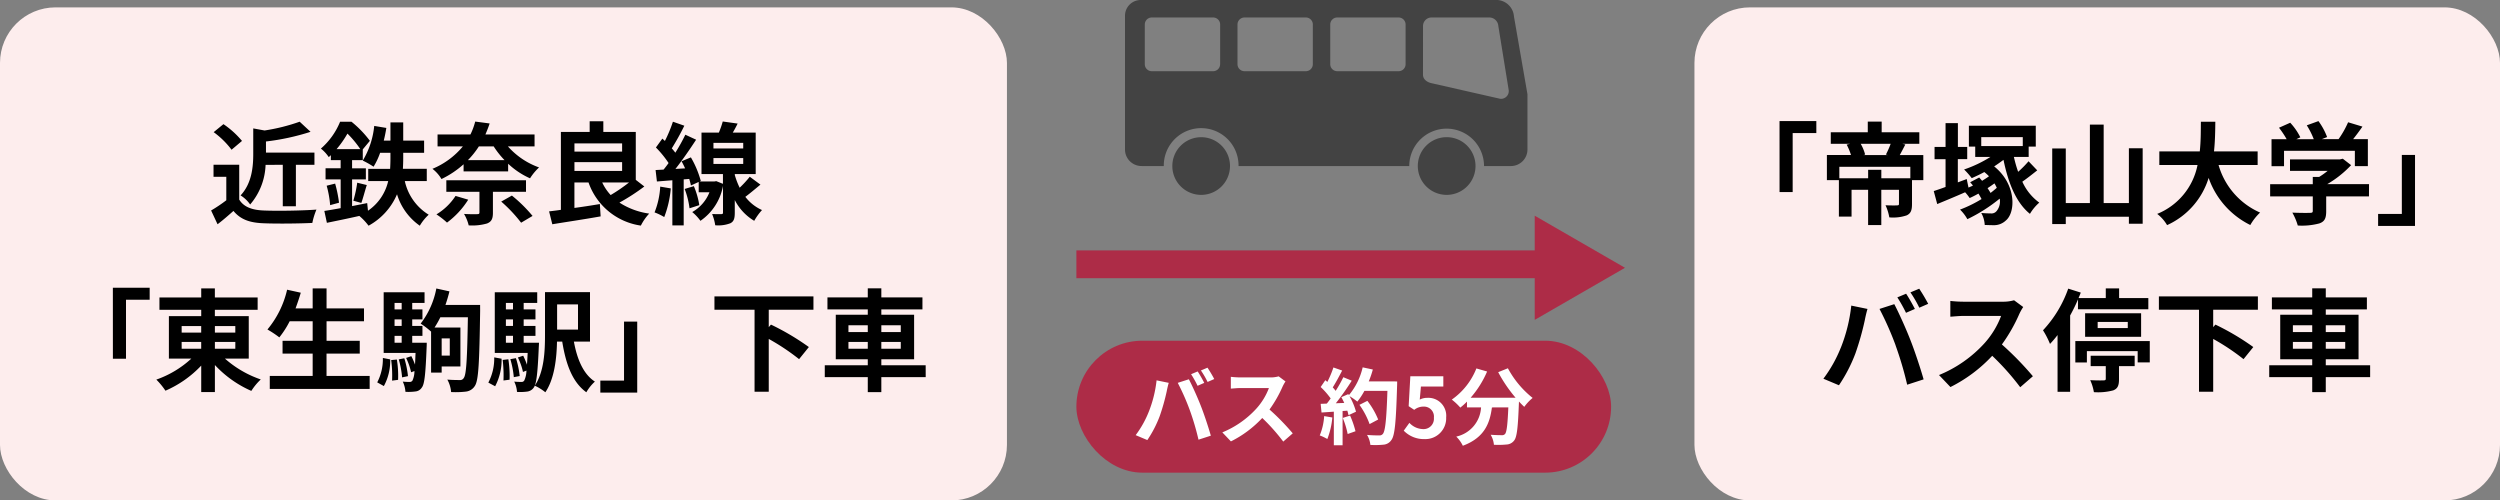
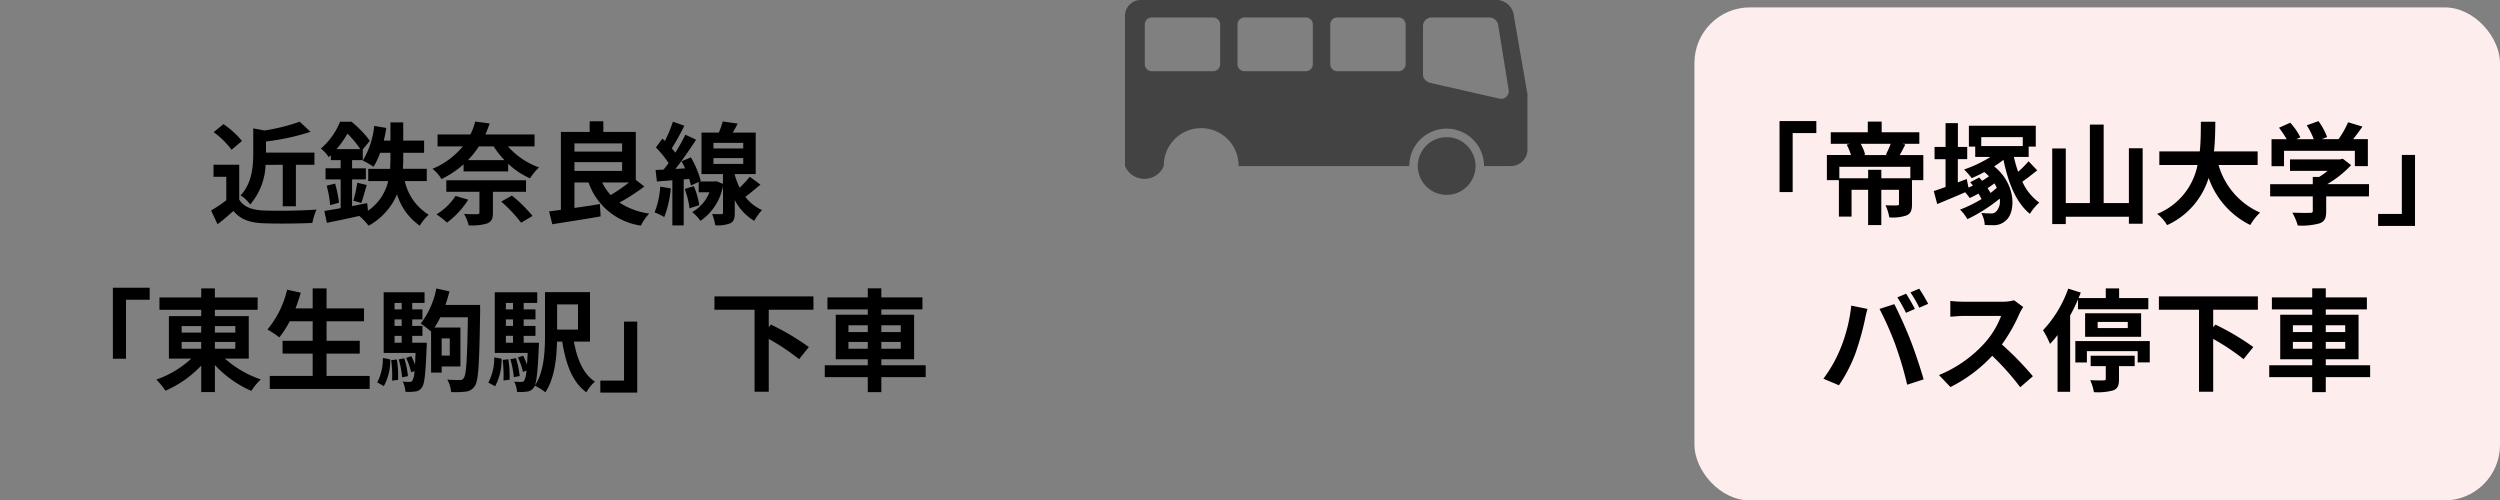
<svg xmlns="http://www.w3.org/2000/svg" width="360" height="72.063" viewBox="0 0 360 72.063">
  <rect x="0" y="0" width="360" height="72.063" fill="#808080" stroke="none" />
  <defs>
    <clipPath id="clip-path">
      <rect id="長方形_317" data-name="長方形 317" width="57.954" height="28.062" fill="#434343" />
    </clipPath>
  </defs>
  <g id="boxs" transform="translate(-1015 -10210.938)">
    <g id="box" transform="translate(709 615.622)">
-       <rect id="長方形_50" data-name="長方形 50" width="145" height="71" rx="8" transform="translate(306 9596.378)" fill="#fdeded" />
      <path id="パス_201" data-name="パス 201" d="M36.72,11.672V17.64h1.888V11.672H41.28V9.912H34.3v-1.6A33.666,33.666,0,0,0,40.72,6.92L39.152,5.464A27.31,27.31,0,0,1,34.1,6.728l-1.632-.3v3.648c0,1.856-.192,4.256-1.824,6a4.685,4.685,0,0,1,1.376,1.312,9.249,9.249,0,0,0,2.224-5.712Zm-5.872-3.44a12.812,12.812,0,0,0-2.672-2.416L26.768,6.968A12.108,12.108,0,0,1,29.344,9.5Zm-.4,3.424h-3.7V13.4h1.84v3.376A21.012,21.012,0,0,1,26.4,18.248l.928,1.984c.88-.672,1.584-1.3,2.288-1.92,1.04,1.248,2.352,1.7,4.32,1.776,1.9.08,5.12.048,7.04-.048a9.965,9.965,0,0,1,.592-1.92c-2.128.16-5.728.208-7.6.128-1.664-.064-2.864-.5-3.52-1.568Zm14.016-2.24a14.393,14.393,0,0,0,1.568-2.24,14.482,14.482,0,0,1,1.856,2.24Zm12.992,4.592v-1.76h-3.44q.048-.792.048-1.536V9.944h3.008V8.184H54.064V5.56h-1.84V8.184h-.96c.144-.592.272-1.2.368-1.824l-1.744-.288a11.928,11.928,0,0,1-1.648,4.992,12.177,12.177,0,0,1,1.552.88,10.121,10.121,0,0,0,.944-2h1.488V10.7c0,.5-.016,1.024-.048,1.552H49.024v1.76H51.9a7.063,7.063,0,0,1-2.912,4.272l-.112-1.1c-.72.144-1.456.288-2.176.432v-3.84h1.984v-1.6H46.7V11H48.24V9.448l1.024-1.232a15.209,15.209,0,0,0-2.656-2.752H44.976a10.225,10.225,0,0,1-2.768,3.872,5.209,5.209,0,0,1,1.136,1.232c.1-.1.208-.192.3-.288V11h1.408v1.168H42.88v1.6h2.176v4.144c-.88.16-1.68.3-2.352.4l.368,1.712c1.312-.272,2.992-.608,4.672-.992a8.341,8.341,0,0,1,1.328,1.408,9.274,9.274,0,0,0,4.1-4.528,8.52,8.52,0,0,0,3.28,4.528,6.864,6.864,0,0,1,1.28-1.584,7.575,7.575,0,0,1-3.44-4.848ZM43.04,14.68a14.561,14.561,0,0,1,.5,2.8l1.28-.352a18.275,18.275,0,0,0-.56-2.752Zm4.992,2.48c.24-.656.5-1.68.784-2.576l-1.376-.336a17.356,17.356,0,0,1-.56,2.592ZM61.6,16.152a8.582,8.582,0,0,1-2.752,2.656,11.32,11.32,0,0,1,1.52,1.184,12.119,12.119,0,0,0,3.056-3.3Zm10.144-.592V13.9H60.272V15.56H65.04v2.96c0,.192-.064.256-.32.256-.24.016-1.152.016-1.9-.032a5.864,5.864,0,0,1,.672,1.648,7.66,7.66,0,0,0,2.64-.272c.64-.256.848-.672.848-1.536V15.56Zm-3.568,1.408a20.455,20.455,0,0,1,2.864,3.04l1.648-.976A20.709,20.709,0,0,0,69.712,16.1ZM67.088,9.016A12.39,12.39,0,0,0,68.656,11h-5.28A12.135,12.135,0,0,0,64.96,9.016Zm5.888,0V7.3H65.9c.224-.528.432-1.04.608-1.584l-2.08-.272A9.314,9.314,0,0,1,63.744,7.3H59.008V9.016h3.648a11.281,11.281,0,0,1-4.384,3.232,5.179,5.179,0,0,1,1.3,1.472,13.474,13.474,0,0,0,3.184-2.128v1.024h6.416v-1.1a11.288,11.288,0,0,0,3.152,2.1,7.945,7.945,0,0,1,1.3-1.568,10.865,10.865,0,0,1-4.48-3.024Zm13.6,5.2a24.1,24.1,0,0,1-2.64,1.808,7.032,7.032,0,0,1-1.216-1.808ZM78.72,11.288h6.864v1.264H78.72Zm6.864-2.7V9.768H78.72V8.584Zm1.968,5.248v-6.9H82.88V5.4H80.912V6.936H76.768V18.152c-.624.1-1.184.16-1.7.224l.464,1.856c1.92-.32,4.528-.7,6.96-1.136l-.112-1.776c-1.216.208-2.48.4-3.664.56V14.216h2.032a9.4,9.4,0,0,0,7.536,6.208,7.255,7.255,0,0,1,1.2-1.728A10.528,10.528,0,0,1,85.2,17.112a29.725,29.725,0,0,0,3.584-2.32Zm3.52.976a11.661,11.661,0,0,1-.816,3.712,7.992,7.992,0,0,1,1.392.672,14.686,14.686,0,0,0,.944-4.128Zm3.52.336a11.846,11.846,0,0,1,.7,2.784L96.7,17.48a11.724,11.724,0,0,0-.784-2.736ZM98.736,10.7h4.288v.848H98.736Zm0-2.192h4.288V9.32H98.736Zm5.232,4.88a15.865,15.865,0,0,1-1.456,1.584,11.227,11.227,0,0,1-.7-1.824V13h3.008V7.032h-3.3c.24-.4.48-.848.7-1.3l-2.144-.3a12.813,12.813,0,0,1-.56,1.6h-2.5V13h3.088v1.408l-.96-.384-.288.048H96.736l.176-.08A13.916,13.916,0,0,0,95.488,10.6l-1.344.56c.176.32.352.672.512,1.024l-1.392.08c1.008-1.28,2.1-2.864,2.976-4.208l-1.552-.72a25.8,25.8,0,0,1-1.44,2.592,8.047,8.047,0,0,0-.512-.624A36.02,36.02,0,0,0,94.544,6.04L92.9,5.464a19.634,19.634,0,0,1-1.152,2.768c-.128-.112-.256-.224-.368-.336l-.928,1.28a14.725,14.725,0,0,1,1.824,2.24c-.24.336-.48.656-.72.944l-1.152.064.192,1.648,2.224-.176v6.5h1.632V13.768l.8-.064c.1.352.192.672.24.944l1.12-.512v1.488H98.16a5.6,5.6,0,0,1-2.48,2.848,6.812,6.812,0,0,1,1.184,1.264,7.789,7.789,0,0,0,3.248-5.024v3.84c0,.16-.048.208-.256.224-.176,0-.768,0-1.312-.016a6.58,6.58,0,0,1,.448,1.616,4.821,4.821,0,0,0,2.176-.288c.512-.256.64-.7.64-1.52V16.744a7.4,7.4,0,0,0,2.8,2.992,8.541,8.541,0,0,1,1.12-1.552,6.2,6.2,0,0,1-2.4-1.9c.672-.5,1.44-1.152,2.176-1.76ZM12.256,39.592h1.888V31.1h3.408V29.368h-5.3Zm9.9-2.416h2.816v.976H22.16Zm0-2.288h2.816v.944H22.16Zm7.728,0v.944H26.944v-.944Zm0,3.264H26.944v-.976h2.944Zm1.936,1.424V33.464h-4.88v-.912H33.1V30.776h-6.16V29.464H24.976v1.312H18.96v1.776h6.016v.912H20.32v6.112h3.232a14.471,14.471,0,0,1-5.04,3.024,10.417,10.417,0,0,1,1.312,1.6,15.613,15.613,0,0,0,5.152-3.616v3.808h1.968V40.5a15.858,15.858,0,0,0,5.248,3.728,8.38,8.38,0,0,1,1.36-1.648,15.255,15.255,0,0,1-5.168-3.008Zm11.2,2.5V38.856h4.784v-1.84H43.024V34.2h5.392V32.344H43.024v-2.88h-2v2.88H38.56c.272-.736.528-1.488.752-2.256l-1.968-.432a13.766,13.766,0,0,1-2.832,5.728,15.13,15.13,0,0,1,1.712,1.136,13.187,13.187,0,0,0,1.488-2.32h3.312v2.816H36.688v1.84h4.336v3.216H34.848v1.872H49.232V42.072Zm8.256,1.456a7.612,7.612,0,0,0,.912-3.84l-1.056-.208A7.243,7.243,0,0,1,50.32,43Zm1.056-3.744a17.257,17.257,0,0,1,.128,2.96l.864-.112a14.492,14.492,0,0,0-.176-2.928Zm1.088-.1a12.99,12.99,0,0,1,.48,2.592l.848-.176a13.179,13.179,0,0,0-.528-2.576ZM52.816,36.3H53.84v.992H52.816ZM53.84,31.56v.928H52.816V31.56Zm0,3.312H52.816v-.944H53.84Zm1.52,2.416V36.3h1.472V34.872H55.36v-.944h1.472v-1.44H55.36V31.56h1.776V30.024H51.248V38.76H55.84c-.032.656-.048,1.216-.08,1.68a10.329,10.329,0,0,0-.528-1.216l-.752.256a9.376,9.376,0,0,1,.72,2.064l.48-.176a3.262,3.262,0,0,1-.288,1.376.454.454,0,0,1-.416.192A8.225,8.225,0,0,1,54,42.888a4.172,4.172,0,0,1,.384,1.472,7.4,7.4,0,0,0,1.408-.048,1.216,1.216,0,0,0,.944-.56c.4-.48.544-1.968.7-5.84.016-.208.016-.624.016-.624Zm5.408-.624v2.48H59.6v-2.48Zm4.368-4.816H60.144c.224-.64.416-1.3.576-1.952l-1.888-.416a11.874,11.874,0,0,1-2.256,5.056,12.924,12.924,0,0,1,1.5,1.152v5.9H59.6v-.88h2.7V35.1H58.576a14.182,14.182,0,0,0,.832-1.472h3.968c-.1,5.984-.224,8.272-.592,8.736a.584.584,0,0,1-.576.3c-.32,0-1.024,0-1.792-.064a4.46,4.46,0,0,1,.544,1.792,12.487,12.487,0,0,0,2.128-.064,1.742,1.742,0,0,0,1.3-.832c.528-.8.64-3.36.752-10.784ZM67.3,43.56a8.08,8.08,0,0,0,.928-3.968L67.168,39.4a7.472,7.472,0,0,1-.848,3.632Zm1.088-3.792a18.94,18.94,0,0,1,.112,2.96l.88-.112a15.847,15.847,0,0,0-.176-2.944Zm1.1-.112a13.1,13.1,0,0,1,.5,2.592l.848-.16a12.82,12.82,0,0,0-.544-2.576Zm-.64-3.36h1.024v.992H68.848Zm1.024-4.736v.928H68.848V31.56Zm0,3.312H68.848v-.944h1.024Zm1.536,2.416V36.3h1.7V34.872h-1.7v-.944h1.7v-1.44h-1.7V31.56H73.36V30.024H67.248V38.76h4.736c-.032.656-.064,1.216-.1,1.7a11.635,11.635,0,0,0-.544-1.3l-.768.256a8.807,8.807,0,0,1,.736,2.08l.5-.192a3.515,3.515,0,0,1-.32,1.44.45.45,0,0,1-.432.192,9.148,9.148,0,0,1-1.008-.048,3.955,3.955,0,0,1,.4,1.488,7.765,7.765,0,0,0,1.44-.048,1.349,1.349,0,0,0,.96-.56c.384-.48.576-2,.736-5.84.016-.208.032-.64.032-.64Zm7.824-5.52V35.4H76.224V31.768Zm1.728,5.36v-7.12H74.48v6.144c0,2.32-.112,5.3-1.472,7.328a6.947,6.947,0,0,1,1.52.944c1.312-1.92,1.632-4.88,1.68-7.3h.752c.528,3.264,1.456,5.84,3.472,7.3a6.346,6.346,0,0,1,1.232-1.536C80,41.816,79.1,39.656,78.64,37.128Zm6.8-2.88h-1.9v8.5H82.448v1.728H87.76Zm25.376-1.712v-1.92H98.88v1.92h5.776V44.344H106.7v-7.6a31.642,31.642,0,0,1,4.368,2.912l1.408-1.744a36.122,36.122,0,0,0-5.456-3.232l-.32.368V32.536Zm5.04,5.616v-.976h2.784v.976Zm0-3.376h2.784v.976h-2.784Zm7.536,0v.976h-2.8v-.976Zm0,3.376h-2.8v-.976h2.8Zm3.584,2.384h-6.384v-.864h4.72V33.256h-4.72v-.768h5.92V30.76h-5.92v-1.3H120.96v1.3h-5.808v1.728h5.808v.768h-4.608v6.416h4.608v.864h-6.192v1.712h6.192v2.16h1.952v-2.16H129.3Z" transform="translate(310 9607.378)" />
    </g>
    <g id="box-2" data-name="box" transform="translate(953 615.622)">
      <rect id="長方形_50-2" data-name="長方形 50" width="116" height="71" rx="8" transform="translate(306 9596.378)" fill="#fdeded" />
      <path id="パス_202" data-name="パス 202" d="M12.256,15.592h1.888V7.1h3.408V5.368h-5.3Zm18.832-1.984H26.912V12.392h-1.9v1.216H20.864V11.96H31.088Zm-2.832-4.96a13.769,13.769,0,0,1-.688,1.552l.272.064h-3.5l.24-.064a6.143,6.143,0,0,0-.64-1.552Zm4.7,1.616H29.568c.24-.432.512-.96.8-1.52l-.432-.1h2.448V6.984H26.96V5.448h-2V6.984H19.632V8.648H22.4l-.48.112a8.775,8.775,0,0,1,.624,1.5H19.072V13.88H20.8v5.248h1.824V15.272h2.384v5.072h1.9V15.272h2.544v2.016c0,.176-.064.224-.288.224-.208.016-.976.016-1.648-.016a6.886,6.886,0,0,1,.544,1.744,6.087,6.087,0,0,0,2.5-.288c.624-.288.768-.784.768-1.632V13.88H32.96ZM47.28,7.688v1.28H41.3V7.688ZM42.64,15.72c-.128-.224-.272-.448-.432-.688.352-.224.688-.464.992-.688a4.876,4.876,0,0,1,.336.64C43.264,15.224,42.96,15.48,42.64,15.72Zm5.472-4.56a14.805,14.805,0,0,1-1.5,1.52A18.4,18.4,0,0,1,46,10.536h2.128V9.048h1.024V6.04H39.52V9.048h.912v1.488h2.192a17.952,17.952,0,0,1-3.792,1.808,11.227,11.227,0,0,1,1.1,1.248c.576-.256,1.2-.544,1.808-.88a6.217,6.217,0,0,1,.672.608c-.288.224-.64.432-.992.656-.144-.176-.288-.336-.416-.48l-1.3.688c.128.144.272.3.4.48-.208.1-.432.192-.64.288l-.256-1.232-1.28.48V10.856H39.28V9.1H37.936V5.672H36.16V9.1H34.576v1.76H36.16v4c-.64.24-1.216.432-1.7.592l.5,1.872c1.2-.5,2.64-1.088,4.016-1.7a6.72,6.72,0,0,1,.656.832c.4-.176.832-.4,1.264-.64.176.272.32.544.448.784a17.862,17.862,0,0,1-3.1,1.52A5.84,5.84,0,0,1,39.3,19.5a23.231,23.231,0,0,0,4.656-2.96,2.166,2.166,0,0,1-.448,1.792.945.945,0,0,1-.864.336c-.352,0-.816-.016-1.344-.064a3.9,3.9,0,0,1,.5,1.728c.432.016.864.032,1.216.032a2.484,2.484,0,0,0,1.824-.672c1.44-1.184,1.52-5.232-1.68-7.792.464-.3.912-.624,1.344-.944.672,3.28,1.808,6.176,3.808,7.776a6.577,6.577,0,0,1,1.344-1.616A7.548,7.548,0,0,1,47.216,14.1c.672-.464,1.44-1.072,2.144-1.632ZM62.56,9.288v7.888H58.928V5.88H56.944v11.3H53.472V9.32H51.52V20.2h1.952V19.144H62.56v1.008h1.984V9.288ZM81.1,11.7V9.736H74.816c.16-1.488.176-2.96.192-4.272h-2.08c-.016,1.312,0,2.768-.16,4.272H66.944V11.7h5.5a9.592,9.592,0,0,1-5.808,7.04,5.637,5.637,0,0,1,1.424,1.616,11.013,11.013,0,0,0,5.984-6.8,11.934,11.934,0,0,0,6,6.784,7.657,7.657,0,0,1,1.408-1.792A10.677,10.677,0,0,1,75.472,11.7ZM84.9,9.656H95.1v2.208h1.872V7.976H94.848c.448-.56.912-1.184,1.344-1.808l-2.064-.624a13.375,13.375,0,0,1-1.376,2.432H90.336l.768-.3a9.382,9.382,0,0,0-1.248-2.3l-1.68.608a11.165,11.165,0,0,1,1.008,2H86.672l.576-.272a8.72,8.72,0,0,0-1.456-2.1l-1.616.72a13.46,13.46,0,0,1,1.1,1.648H83.1v3.888H84.9Zm12.24,4.8H91.12a15.244,15.244,0,0,0,3.44-2.736l-1.2-.928-.416.1H85.76v1.648h5.424a10.824,10.824,0,0,1-1.232.88H89.04v1.04H82.9v1.76H89.04V18.3c0,.224-.08.288-.416.288-.32.016-1.5.016-2.528-.032a8.494,8.494,0,0,1,.784,1.856,9.7,9.7,0,0,0,3.1-.3c.784-.272.992-.768.992-1.76V16.216h6.16Zm6.624-4.208h-1.9v8.5H98.448v1.728h5.312ZM30.48,30.232l-1.264.528a20.241,20.241,0,0,1,1.248,2.224l1.28-.56C31.44,31.832,30.88,30.824,30.48,30.232Zm1.888-.72L31.1,30.04a16.856,16.856,0,0,1,1.28,2.208l1.28-.56A25.026,25.026,0,0,0,32.368,29.512Zm-11.3,8.512a19.277,19.277,0,0,1-2.5,4.448l2.24.944a22,22,0,0,0,2.368-4.576,40.008,40.008,0,0,0,1.36-4.816c.064-.352.24-1.136.384-1.6l-2.336-.48A23.054,23.054,0,0,1,21.072,38.024Zm7.9-.336a49.437,49.437,0,0,1,1.664,5.648l2.368-.768c-.448-1.584-1.3-4.144-1.872-5.584-.592-1.552-1.7-4.016-2.352-5.248l-2.128.688A44.821,44.821,0,0,1,28.976,37.688Zm17.056-6.512a5.777,5.777,0,0,1-1.664.208H38.736a17.876,17.876,0,0,1-1.888-.112v2.272c.336-.016,1.216-.112,1.888-.112H44.16a12.4,12.4,0,0,1-2.384,3.92,18.127,18.127,0,0,1-6.56,4.592l1.648,1.728a21.076,21.076,0,0,0,6.016-4.5A36.486,36.486,0,0,1,46.912,43.7l1.824-1.584a44.979,44.979,0,0,0-4.464-4.576,23.524,23.524,0,0,0,2.512-4.4,7.56,7.56,0,0,1,.56-.992Zm9.2,1.3H65.36V30.856H61.152V29.464h-1.92v1.392h-3.92c.112-.256.224-.528.32-.784L53.824,29.5a17,17,0,0,1-3.632,6A12.053,12.053,0,0,1,51.2,37.464a14.7,14.7,0,0,0,1.088-1.28V44.36H54.1V33.368c.416-.752.8-1.536,1.136-2.32ZM58.064,34.3H62.4v.88H58.064ZM64.32,36.44V33.048H56.256V36.44Zm-7.264,4.224h2.176v1.808c0,.176-.064.24-.32.24-.24.016-1.168.016-1.92-.032a6.93,6.93,0,0,1,.528,1.728,8.444,8.444,0,0,0,2.784-.256c.656-.256.832-.72.832-1.616V40.664h2.256v-1.5H57.056Zm-2.208-3.616v3.088h1.664V38.5h7.312V40.12h1.744V37.048Zm26.288-4.512v-1.92H66.88v1.92h5.776V44.344H74.7v-7.6a31.642,31.642,0,0,1,4.368,2.912l1.408-1.744a36.122,36.122,0,0,0-5.456-3.232l-.32.368V32.536Zm5.04,5.616v-.976H88.96v.976Zm0-3.376H88.96v.976H86.176Zm7.536,0v.976h-2.8v-.976Zm0,3.376h-2.8v-.976h2.8ZM97.3,40.536H90.912v-.864h4.72V33.256h-4.72v-.768h5.92V30.76h-5.92v-1.3H88.96v1.3H83.152v1.728H88.96v.768H84.352v6.416H88.96v.864H82.768v1.712H88.96v2.16h1.952v-2.16H97.3Z" transform="translate(306 9607.378)" />
    </g>
    <g id="グループ_146" data-name="グループ 146" transform="translate(-23 -11)">
      <g id="bus" transform="translate(1200 10221.938)" clip-path="url(#clip-path)">
-         <path id="パス_153" data-name="パス 153" d="M46.32,18.526a5.383,5.383,0,0,0-5.386,5.383H16.351a5.383,5.383,0,1,0-10.765,0H2.375A2.381,2.381,0,0,1,0,21.534V2.261A2.266,2.266,0,0,1,2.261,0H53.636A2.558,2.558,0,0,1,56.01,2.375l1.944,11.189v7.971a2.383,2.383,0,0,1-2.375,2.375H51.7a5.382,5.382,0,0,0-5.383-5.383M30.562,10.254H39.4a1.006,1.006,0,0,0,1.005-1V3.523A1.009,1.009,0,0,0,39.4,2.518h-8.84a1.009,1.009,0,0,0-1.005,1.005V9.252a1.006,1.006,0,0,0,1.005,1m-3.512-1V3.523a1.006,1.006,0,0,0-1-1.005h-8.84A1.009,1.009,0,0,0,16.2,3.523V9.252a1.006,1.006,0,0,0,1.005,1h8.84a1,1,0,0,0,1-1m15.865,1.5c0,.67.571,1.079,1.226,1.226l9.889,2.246A1.111,1.111,0,0,0,55.256,13L53.761,3.748a1.316,1.316,0,0,0-1.23-1.23H44.141a1.229,1.229,0,0,0-1.226,1.23ZM13.7,9.252V3.523a1.006,1.006,0,0,0-1-1.005H3.855A1.009,1.009,0,0,0,2.85,3.523V9.252a1.006,1.006,0,0,0,1.005,1h8.84a1,1,0,0,0,1-1" fill="#434343" fill-rule="evenodd" />
+         <path id="パス_153" data-name="パス 153" d="M46.32,18.526a5.383,5.383,0,0,0-5.386,5.383H16.351a5.383,5.383,0,1,0-10.765,0A2.381,2.381,0,0,1,0,21.534V2.261A2.266,2.266,0,0,1,2.261,0H53.636A2.558,2.558,0,0,1,56.01,2.375l1.944,11.189v7.971a2.383,2.383,0,0,1-2.375,2.375H51.7a5.382,5.382,0,0,0-5.383-5.383M30.562,10.254H39.4a1.006,1.006,0,0,0,1.005-1V3.523A1.009,1.009,0,0,0,39.4,2.518h-8.84a1.009,1.009,0,0,0-1.005,1.005V9.252a1.006,1.006,0,0,0,1.005,1m-3.512-1V3.523a1.006,1.006,0,0,0-1-1.005h-8.84A1.009,1.009,0,0,0,16.2,3.523V9.252a1.006,1.006,0,0,0,1.005,1h8.84a1,1,0,0,0,1-1m15.865,1.5c0,.67.571,1.079,1.226,1.226l9.889,2.246A1.111,1.111,0,0,0,55.256,13L53.761,3.748a1.316,1.316,0,0,0-1.23-1.23H44.141a1.229,1.229,0,0,0-1.226,1.23ZM13.7,9.252V3.523a1.006,1.006,0,0,0-1-1.005H3.855A1.009,1.009,0,0,0,2.85,3.523V9.252a1.006,1.006,0,0,0,1.005,1h8.84a1,1,0,0,0,1-1" fill="#434343" fill-rule="evenodd" />
        <path id="パス_154" data-name="パス 154" d="M57.6,156.26a4.155,4.155,0,1,1,4.157,4.153A4.154,4.154,0,0,1,57.6,156.26" transform="translate(-15.436 -132.351)" fill="#434343" fill-rule="evenodd" />
-         <path id="パス_155" data-name="パス 155" d="M333.935,152.108a4.153,4.153,0,1,1-4.153,4.153,4.153,4.153,0,0,1,4.153-4.153" transform="translate(-322.967 -132.352)" fill="#434343" fill-rule="evenodd" />
      </g>
      <g id="arrow" transform="translate(681 883)">
-         <path id="合体_4" data-name="合体 4" d="M-288-4979h-66v-4h66v-5l13,7.5-13,7.5Z" transform="translate(866 14358)" fill="#ad2c47" />
-       </g>
+         </g>
      <g id="tag" transform="translate(5)">
-         <rect id="長方形_318" data-name="長方形 318" width="77" height="19" rx="9.5" transform="translate(1188 10271)" fill="#ad2c47" />
-         <path id="パス_203" data-name="パス 203" d="M-19.536-9.576l-.948.4a15.181,15.181,0,0,1,.936,1.668l.96-.42C-18.816-8.376-19.236-9.132-19.536-9.576Zm1.416-.54-.948.4a12.642,12.642,0,0,1,.96,1.656l.96-.42A18.769,18.769,0,0,0-18.12-10.116Zm-8.472,6.384A14.458,14.458,0,0,1-28.464-.4l1.68.708A16.5,16.5,0,0,0-25.008-3.12a30.006,30.006,0,0,0,1.02-3.612c.048-.264.18-.852.288-1.2l-1.752-.36A17.291,17.291,0,0,1-26.592-3.732Zm5.928-.252A37.078,37.078,0,0,1-19.416.252l1.776-.576c-.336-1.188-.972-3.108-1.4-4.188-.444-1.164-1.272-3.012-1.764-3.936l-1.6.516A33.616,33.616,0,0,1-20.664-3.984ZM-7.872-8.868a4.332,4.332,0,0,1-1.248.156h-4.224A13.407,13.407,0,0,1-14.76-8.8v1.7c.252-.012.912-.084,1.416-.084h4.068a9.3,9.3,0,0,1-1.788,2.94,13.6,13.6,0,0,1-4.92,3.444L-14.748.5a15.807,15.807,0,0,0,4.512-3.372A27.365,27.365,0,0,1-7.212.528L-5.844-.66A33.735,33.735,0,0,0-9.192-4.092a17.643,17.643,0,0,0,1.884-3.3,5.67,5.67,0,0,1,.42-.744ZM-1.32-3.144A8.725,8.725,0,0,1-1.956-.36,7.053,7.053,0,0,1-.864.156a11.1,11.1,0,0,0,.72-3.1Zm2.676.264A12.213,12.213,0,0,1,2.064-.564l1.128-.4a13.685,13.685,0,0,0-.78-2.256ZM5.1-8.136a13.762,13.762,0,0,0,.588-1.716l-1.464-.312a9.555,9.555,0,0,1-1.98,4L2.16-6.312l-1.008.444c.144.252.288.54.42.828L.36-4.992A38.632,38.632,0,0,0,2.652-8.244l-1.212-.5A18.763,18.763,0,0,1,.336-6.78c-.12-.156-.264-.336-.42-.5.432-.672.924-1.6,1.356-2.424l-1.26-.444A14.388,14.388,0,0,1-.864-8.064l-.288-.252-.672.984A11.3,11.3,0,0,1-.384-5.688c-.18.264-.372.516-.552.744l-.888.036L-1.7-3.66.072-3.78V1.056h1.26V-3.876l.684-.048a6.53,6.53,0,0,1,.168.648l1.08-.5a9.557,9.557,0,0,0-.936-2.244,9.17,9.17,0,0,1,1.128.792A9.887,9.887,0,0,0,4.476-6.78H7.788C7.656-2.688,7.476-.936,7.116-.564a.592.592,0,0,1-.5.2c-.324,0-1.008,0-1.764-.072a3.411,3.411,0,0,1,.48,1.44A11.455,11.455,0,0,0,7.2.972,1.487,1.487,0,0,0,8.352.312c.5-.636.672-2.532.828-7.788.012-.18.012-.66.012-.66ZM6.456-2.652A11.286,11.286,0,0,0,4.9-5.34l-1.14.576A11.336,11.336,0,0,1,5.22-1.992ZM13.14.168a3,3,0,0,0,3.108-3.12,2.579,2.579,0,0,0-2.736-2.82,2.3,2.3,0,0,0-1.068.252L12.612-7.4H15.84V-8.88H11.088l-.24,4.308.8.528a2.125,2.125,0,0,1,1.332-.468,1.437,1.437,0,0,1,1.5,1.608,1.491,1.491,0,0,1-1.572,1.632,2.76,2.76,0,0,1-1.956-.9L10.14-1.044A4.047,4.047,0,0,0,13.14.168Zm10.6-9.636a20.378,20.378,0,0,0,2.508,3.684h-6.48a14.392,14.392,0,0,0,2.376-3.78L20.6-10.008a9.949,9.949,0,0,1-3.54,4.488,8.582,8.582,0,0,1,1.224,1.152,9.042,9.042,0,0,0,.96-.864v.84h2.028A4.546,4.546,0,0,1,17.7-.192a4.781,4.781,0,0,1,.948,1.32c3.108-1.164,3.888-3.216,4.188-5.52H25.2c-.108,2.508-.24,3.576-.48,3.828a.556.556,0,0,1-.48.168c-.3,0-.924-.012-1.584-.06a3.448,3.448,0,0,1,.468,1.44A12.005,12.005,0,0,0,24.936.948,1.448,1.448,0,0,0,26.028.384c.42-.5.564-1.92.7-5.544v-.084c.264.276.516.54.768.768A6.835,6.835,0,0,1,28.7-5.76a13.817,13.817,0,0,1-3.564-4.272Z" transform="translate(1225 10285)" fill="#fff" />
-       </g>
+         </g>
    </g>
  </g>
</svg>